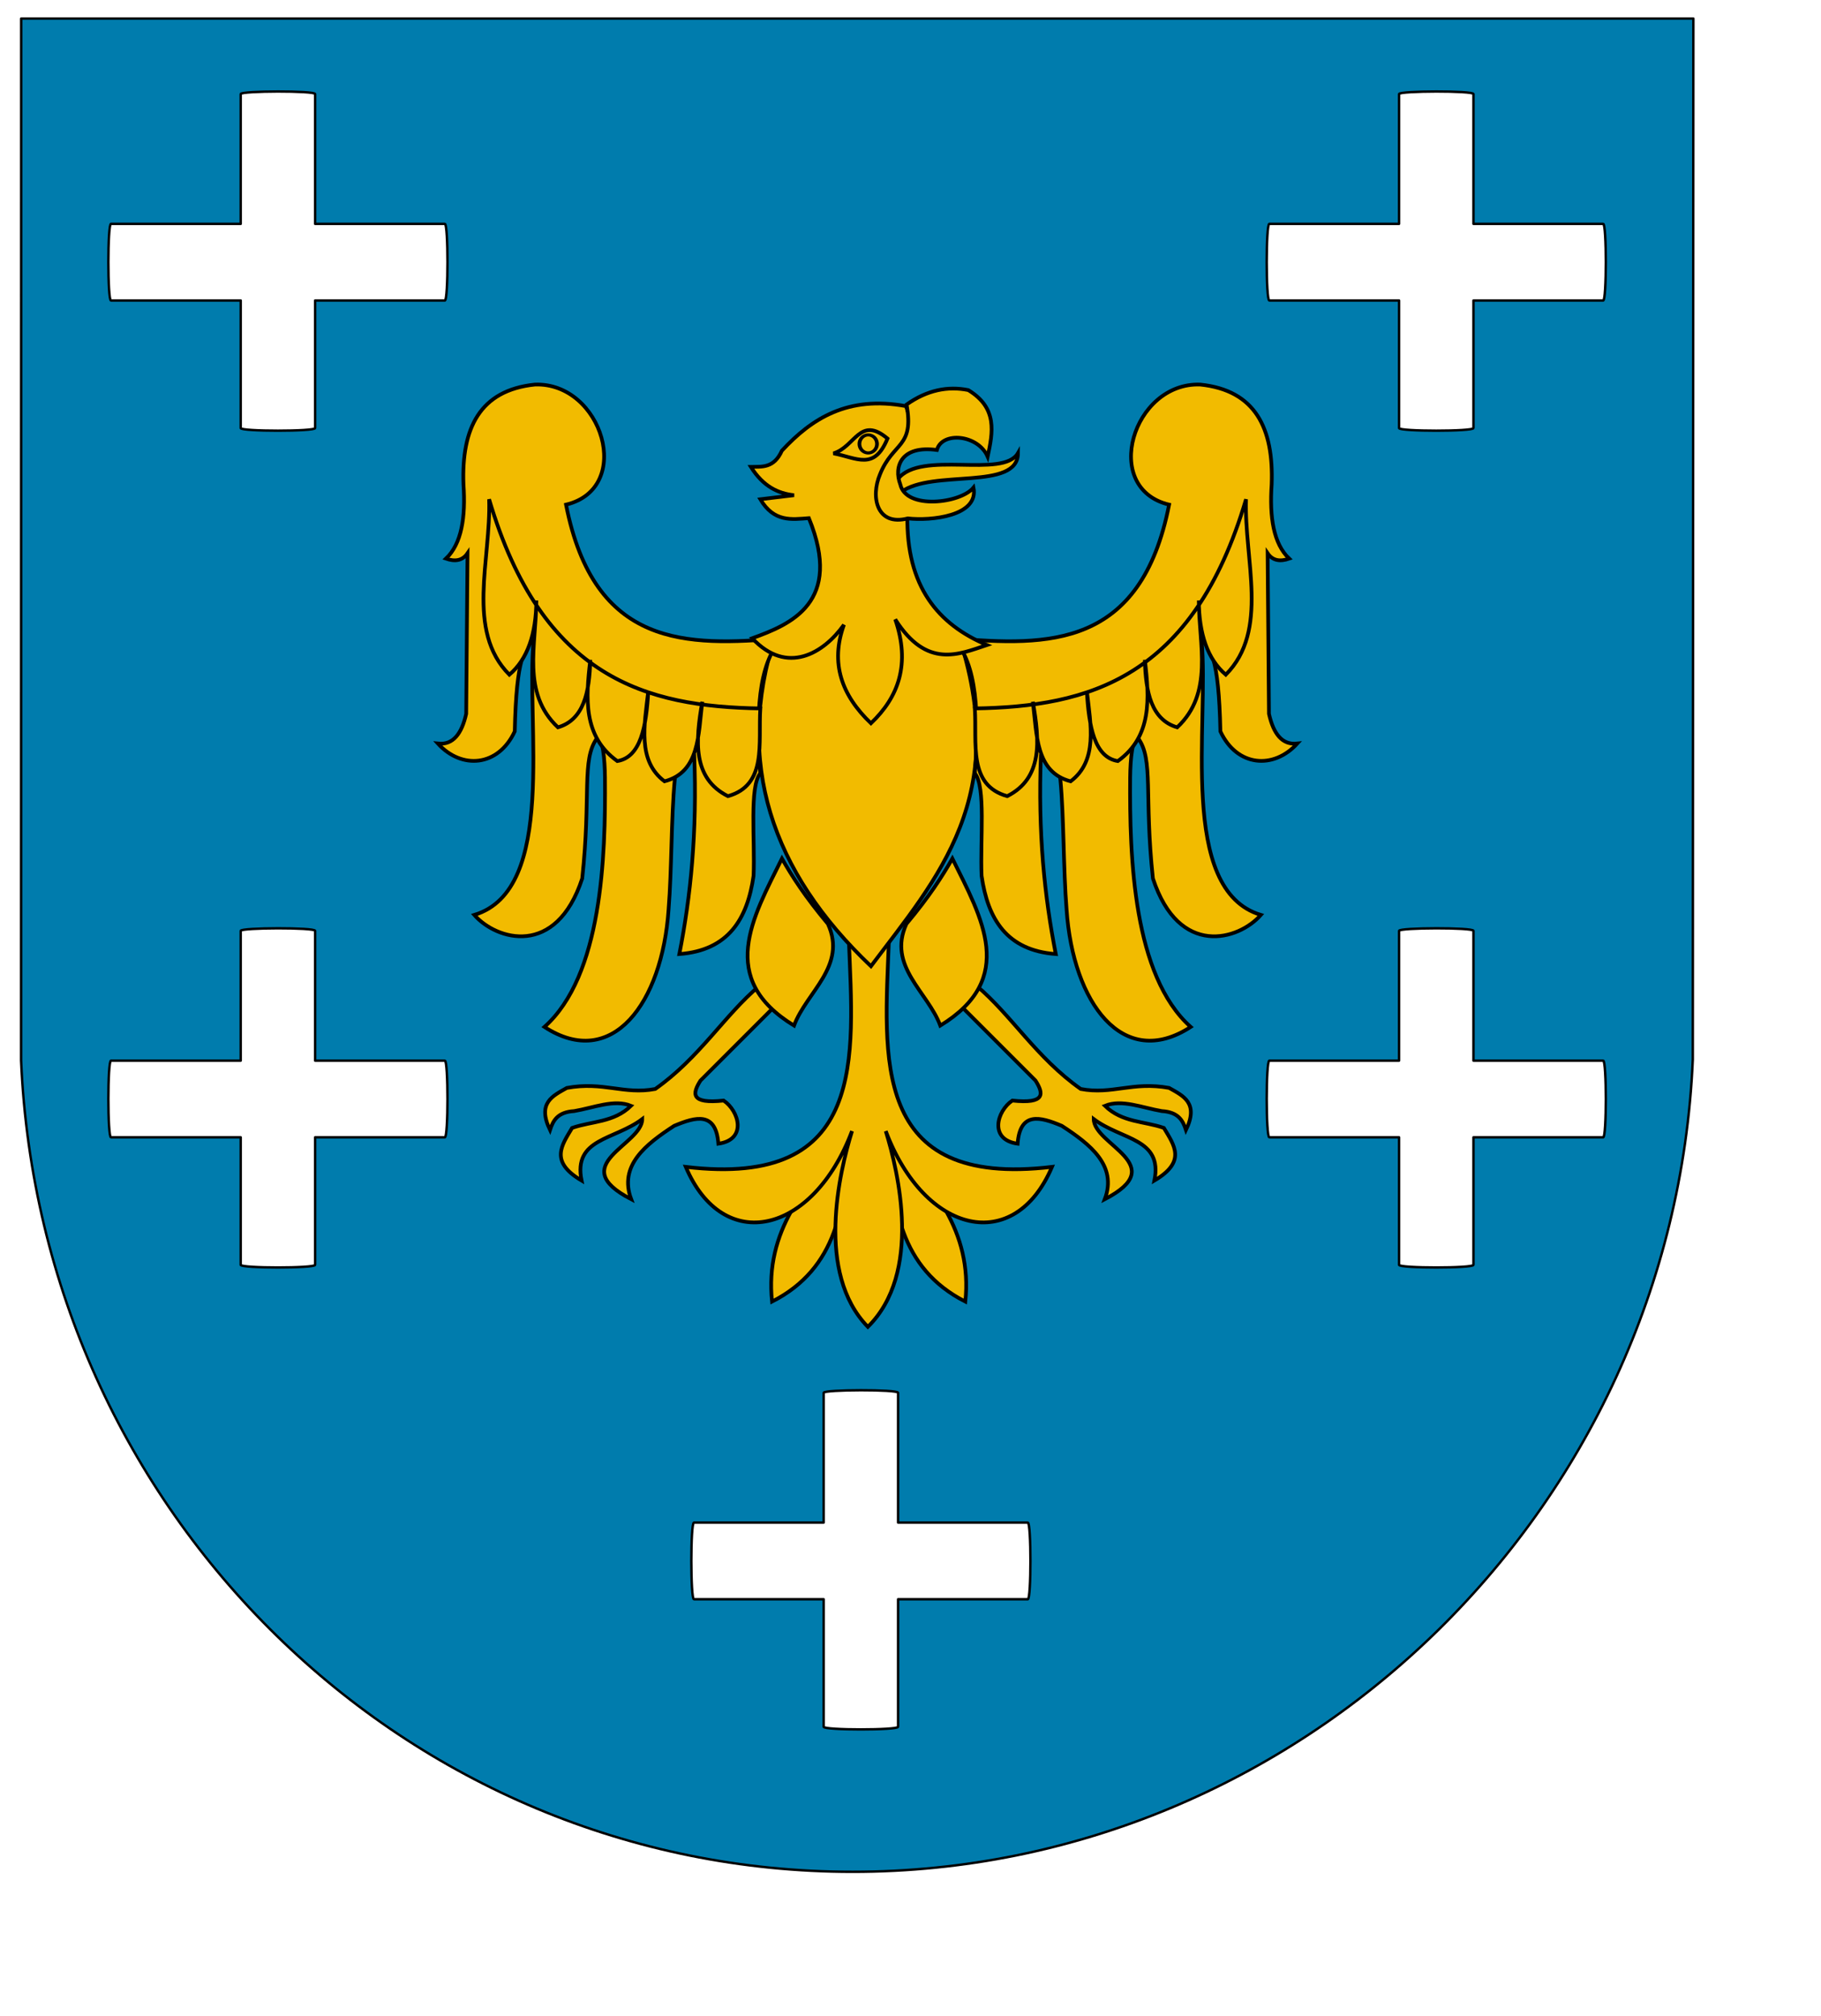
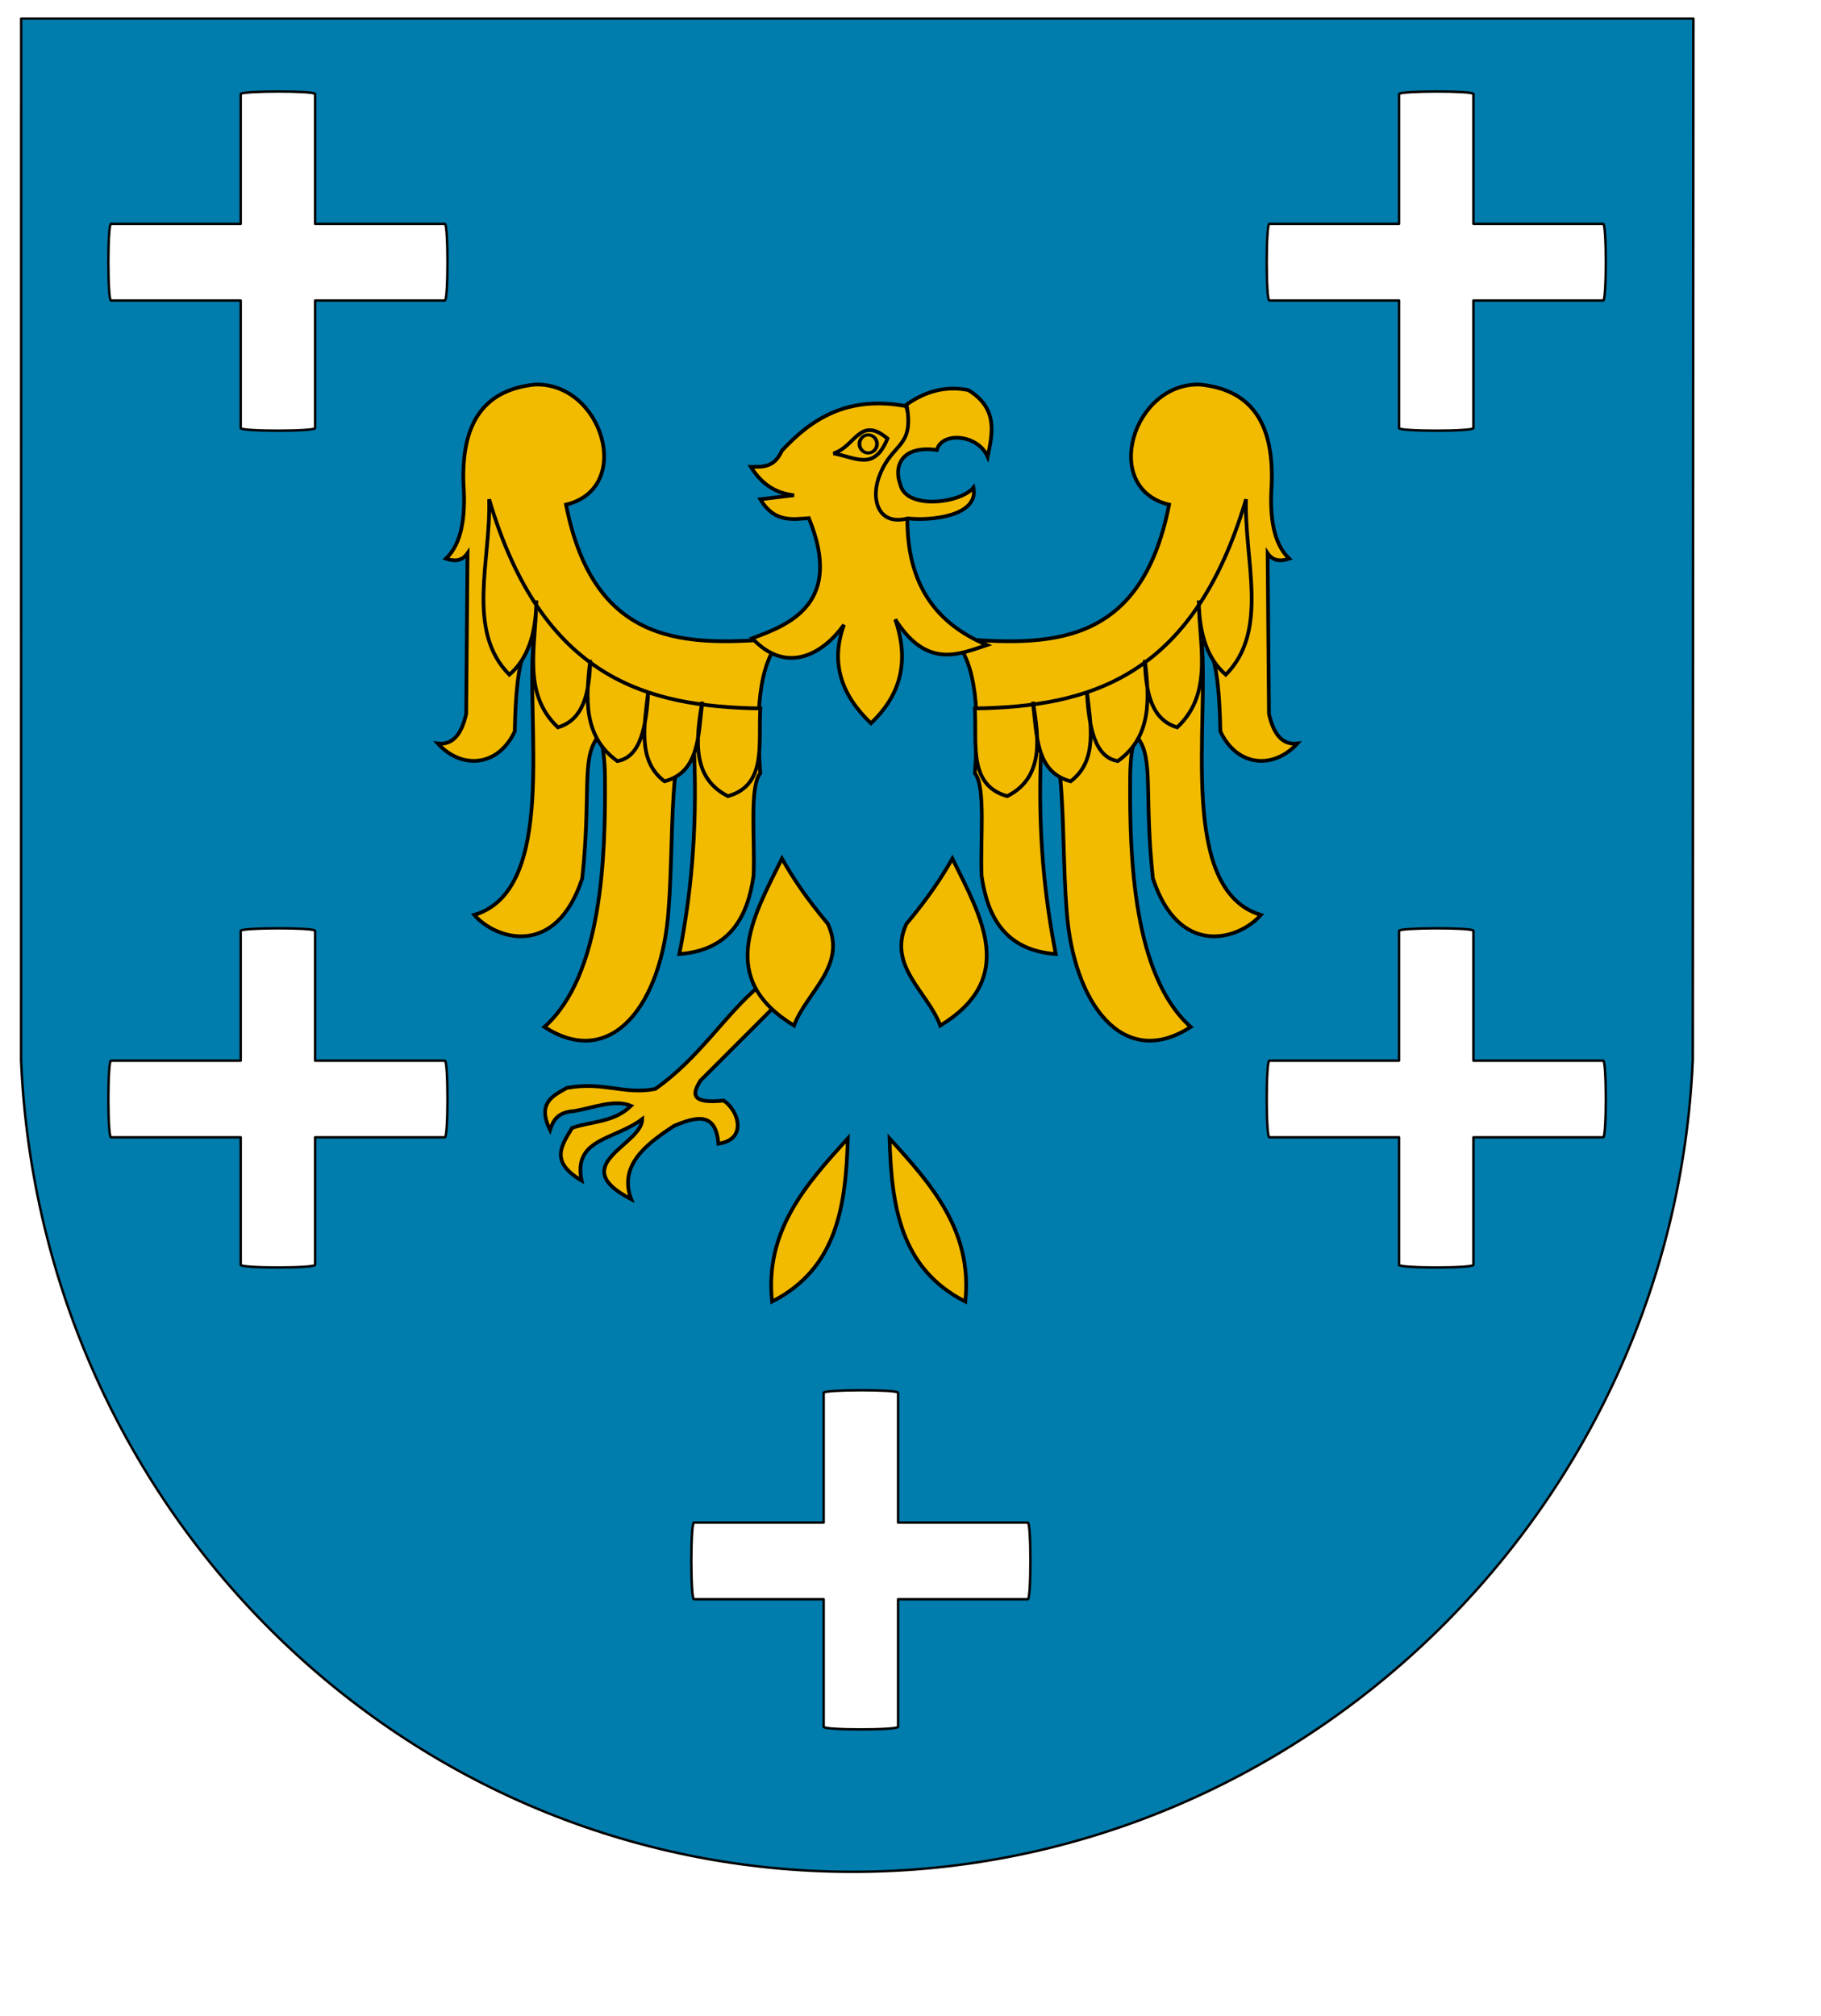
<svg xmlns="http://www.w3.org/2000/svg" xmlns:ns1="http://inkscape.sourceforge.net/DTD/sodipodi-0.dtd" xmlns:ns2="http://www.inkscape.org/namespaces/inkscape" xmlns:xlink="http://www.w3.org/1999/xlink" id="svg1325" ns1:version="0.32" ns2:version="0.42+devel" width="600pt" height="664pt" ns1:docbase="D:\Inkscape-rysunki\nowe" ns1:docname="POL_powiat_bieruńsko-lędziński_COA.svg" version="1.0">
  <defs id="defs1328">
    <radialGradient r="7.793" fy="442.062" fx="258.885" cy="442.062" cx="258.885" gradientTransform="matrix(1.45,-0.12,0.116,1.4,-167.662,-145.507)" gradientUnits="userSpaceOnUse" id="radialGradient4548" xlink:href="#linearGradient3554" ns2:collect="always" />
    <radialGradient r="7.793" fy="442.062" fx="258.885" cy="442.062" cx="258.885" gradientTransform="matrix(1.45,-0.12,0.116,1.4,-167.662,-145.507)" gradientUnits="userSpaceOnUse" id="radialGradient4416" xlink:href="#linearGradient3554" ns2:collect="always" />
    <radialGradient r="7.793" fy="442.062" fx="258.885" cy="442.062" cx="258.885" gradientTransform="matrix(1.45,-0.12,0.116,1.4,-167.662,-145.507)" gradientUnits="userSpaceOnUse" id="radialGradient4098" xlink:href="#linearGradient3554" ns2:collect="always" />
    <radialGradient r="7.793" fy="442.062" fx="258.885" cy="442.062" cx="258.885" gradientTransform="matrix(1.45,-0.12,0.116,1.4,-167.662,-145.507)" gradientUnits="userSpaceOnUse" id="radialGradient3572" xlink:href="#linearGradient3554" ns2:collect="always" />
    <linearGradient id="linearGradient3554">
      <stop id="stop3556" offset="0" style="stop-color:#ffffff;stop-opacity:1;" />
      <stop id="stop3558" offset="1" style="stop-color:#000000;stop-opacity:1;" />
    </linearGradient>
  </defs>
  <ns1:namedview ns2:window-height="696" ns2:window-width="751" ns2:pageshadow="2" ns2:pageopacity="0.0" borderopacity="1.0" bordercolor="#666666" pagecolor="#ffffff" id="base" ns2:zoom="0.60265325" ns2:cx="377.26815" ns2:cy="421.07994" ns2:window-x="-3" ns2:window-y="-7" ns2:current-layer="svg1325" showguides="true" ns2:guide-bbox="true" />
  <path id="rect2571" style="fill:#007cad;fill-opacity:1;fill-rule:evenodd;stroke:#000000;stroke-width:1.063;stroke-linecap:round;stroke-linejoin:round;stroke-miterlimit:4;stroke-dasharray:none;stroke-dashoffset:0;stroke-opacity:1" d="M 9.305,8.146 L 9.262,465.762 C 17.779,664.402 178.406,822.114 374.579,822.114 C 570.751,822.114 735.16,663.972 743.677,465.332 L 743.931,8.146 L 9.305,8.146 z M 105.753,41.297 L 105.753,98.328 L 48.753,98.328 C 47.235,98.328 47.235,131.984 48.753,131.984 L 105.753,131.984 L 105.753,188.016 C 105.753,189.534 138.44,189.534 138.44,188.016 L 138.44,131.984 L 195.44,131.984 C 196.958,131.984 196.958,98.328 195.44,98.328 L 138.44,98.328 L 138.44,41.297 C 138.44,39.779 105.753,39.874 105.753,41.297 z M 105.753,408.822 L 105.753,465.853 L 48.753,465.853 C 47.235,465.853 47.235,499.509 48.753,499.509 L 105.753,499.509 L 105.753,555.54 C 105.753,557.058 138.44,557.058 138.44,555.54 L 138.44,499.509 L 195.44,499.509 C 196.958,499.509 196.958,465.853 195.44,465.853 L 138.44,465.853 L 138.44,408.822 C 138.44,407.304 105.753,407.399 105.753,408.822 z M 614.633,41.297 L 614.633,98.328 L 557.633,98.328 C 556.115,98.328 556.115,131.984 557.633,131.984 L 614.633,131.984 L 614.633,188.016 C 614.633,189.534 647.321,189.534 647.321,188.016 L 647.321,131.984 L 704.321,131.984 C 705.838,131.984 705.838,98.328 704.321,98.328 L 647.321,98.328 L 647.321,41.297 C 647.321,39.779 614.633,39.874 614.633,41.297 z M 614.633,408.822 L 614.633,465.853 L 557.633,465.853 C 556.115,465.853 556.115,499.509 557.633,499.509 L 614.633,499.509 L 614.633,555.54 C 614.633,557.058 647.321,557.058 647.321,555.54 L 647.321,499.509 L 704.321,499.509 C 705.838,499.509 705.838,465.853 704.321,465.853 L 647.321,465.853 L 647.321,408.822 C 647.321,407.304 614.633,407.399 614.633,408.822 z M 361.856,611.708 L 361.856,668.74 L 304.856,668.74 C 303.338,668.74 303.338,702.396 304.856,702.396 L 361.856,702.396 L 361.856,758.427 C 361.856,759.945 394.544,759.945 394.544,758.427 L 394.544,702.396 L 451.544,702.396 C 453.061,702.396 453.061,668.74 451.544,668.74 L 394.544,668.74 L 394.544,611.708 C 394.544,610.191 361.856,610.285 361.856,611.708 z " />
  <path style="fill:#f2bb00;fill-opacity:1;fill-rule:evenodd;stroke:#000000;stroke-width:1.63;stroke-linecap:butt;stroke-linejoin:miter;stroke-miterlimit:4;stroke-dasharray:none;stroke-opacity:1" d="M 372.461,500.014 C 371.583,529.231 367.969,557.021 339.175,571.672 C 335.926,540.614 354.017,520.226 372.461,500.014 z " id="path2220" ns1:nodetypes="ccc" />
  <path style="fill:#f2bb00;fill-opacity:1;fill-rule:evenodd;stroke:#000000;stroke-width:1.63;stroke-linecap:butt;stroke-linejoin:miter;stroke-miterlimit:4;stroke-dasharray:none;stroke-opacity:1" d="M 333.627,432.98 C 318.371,445.77 307.339,464.592 287.859,478.286 C 273.989,480.906 265.084,474.863 249.025,477.824 C 242.789,481.348 235.898,484.415 241.628,496.316 C 242.985,492.23 244.843,488.444 252.261,487.994 C 260.748,486.562 269.857,482.643 277.226,485.683 C 269.637,493.083 260.019,492.369 251.336,495.391 C 246.745,503.097 241.336,510.148 255.497,518.507 C 251.732,499.908 269.805,500.816 282.152,491.501 C 282.124,502.957 248.018,511.57 277.305,526.716 C 271.724,511.883 283.733,502.575 296.18,494.467 C 305.745,490.46 314.525,488.135 315.597,502.326 C 328.372,500.509 324.633,487.877 317.909,483.371 C 303.275,484.941 304.089,480.331 307.738,474.587 L 340.1,442.226 L 333.627,432.98 z " id="path2224" ns1:nodetypes="cccccccccccccccc" />
  <path style="fill:#f2bb00;fill-opacity:1;fill-rule:evenodd;stroke:#000000;stroke-width:1.63;stroke-linecap:butt;stroke-linejoin:miter;stroke-miterlimit:4;stroke-dasharray:none;stroke-opacity:1" d="M 343.518,377.084 C 348.03,384.987 353.591,393.677 363.721,405.793 C 372.215,424.35 354.273,435.696 348.835,450.453 C 314.999,429.769 330.575,403.271 343.518,377.084 z " id="path2320" ns1:nodetypes="cccc" />
-   <path ns1:nodetypes="cccccccccccccccc" id="path2226" d="M 429.022,432.98 C 444.278,445.77 455.309,464.592 474.79,478.286 C 488.66,480.906 497.565,474.863 513.624,477.824 C 519.86,481.348 526.751,484.415 521.021,496.316 C 519.664,492.23 517.806,488.444 510.388,487.994 C 501.901,486.562 492.792,482.643 485.423,485.683 C 493.012,493.083 502.629,492.369 511.313,495.391 C 515.904,503.097 521.313,510.148 507.152,518.507 C 510.917,499.908 492.844,500.816 480.497,491.501 C 480.525,502.957 514.63,511.57 485.344,526.716 C 490.925,511.883 478.916,502.575 466.469,494.467 C 456.904,490.46 448.124,488.135 447.052,502.326 C 434.277,500.509 438.016,487.877 444.74,483.371 C 459.374,484.941 458.56,480.331 454.911,474.587 L 422.549,442.226 L 429.022,432.98 z " style="fill:#f2bb00;fill-opacity:1;fill-rule:evenodd;stroke:#000000;stroke-width:1.63;stroke-linecap:butt;stroke-linejoin:miter;stroke-miterlimit:4;stroke-dasharray:none;stroke-opacity:1" />
  <path ns1:nodetypes="cccc" id="path2322" d="M 418.402,377.084 C 413.889,384.987 408.329,393.677 398.199,405.793 C 389.704,424.35 407.646,435.696 413.085,450.453 C 446.92,429.769 431.345,403.271 418.402,377.084 z " style="fill:#f2bb00;fill-opacity:1;fill-rule:evenodd;stroke:#000000;stroke-width:1.63;stroke-linecap:butt;stroke-linejoin:miter;stroke-miterlimit:4;stroke-dasharray:none;stroke-opacity:1" />
-   <path style="fill:#f2bb00;fill-opacity:1;fill-rule:evenodd;stroke:#000000;stroke-width:1.63;stroke-linecap:butt;stroke-linejoin:miter;stroke-miterlimit:4;stroke-dasharray:none;stroke-opacity:1" d="M 394.477,210.387 C 404.65,197.467 440.687,210.429 447.23,198.977 C 447.187,215.726 409.524,205.864 395.811,216.167 L 394.477,210.387 z " id="path2326" ns1:nodetypes="cccc" />
  <path ns1:nodetypes="ccc" id="path2222" d="M 390.794,500.014 C 391.672,529.231 395.286,557.021 424.08,571.672 C 427.329,540.614 409.238,520.226 390.794,500.014 z " style="fill:#f2bb00;fill-opacity:1;fill-rule:evenodd;stroke:#000000;stroke-width:1.63;stroke-linecap:butt;stroke-linejoin:miter;stroke-miterlimit:4;stroke-dasharray:none;stroke-opacity:1" />
-   <path id="path2213" style="fill:#f2bb00;fill-opacity:1;fill-rule:evenodd;stroke:#000000;stroke-width:1.63;stroke-linecap:butt;stroke-linejoin:miter;stroke-miterlimit:4;stroke-dasharray:none;stroke-opacity:1" d="M 381.266,582.768 C 358.224,559.171 368.694,514.908 374.31,496.778 C 357.083,542.347 317.727,551.185 301.266,512.497 C 381.23,522.051 374.927,464.18 372.923,413.1 L 390.512,413.1 C 388.508,464.18 382.205,522.051 462.17,512.497 C 445.708,551.185 406.352,542.347 389.125,496.778 C 394.741,514.908 405.212,559.171 381.266,582.768 z " ns1:nodetypes="cccccccc" />
-   <path style="fill:#f2bb00;fill-opacity:1;fill-rule:evenodd;stroke:#000000;stroke-width:1.63;stroke-linecap:butt;stroke-linejoin:miter;stroke-miterlimit:4;stroke-dasharray:none;stroke-opacity:1" d="M 340.538,279.145 C 364.597,264.173 390.214,257.774 420.557,277.366 C 445.033,349.699 411.695,385.691 382.622,424.364 C 338.86,382.82 322.672,334.911 340.538,279.145 z " id="path2203" ns1:nodetypes="cccc" />
  <path ns1:nodetypes="cccccccccccccsccsccccc" id="path2209" d="M 418.779,280.33 C 460.615,283.907 501.209,284.674 513.617,221.649 C 483.52,214.422 497.679,167.876 527.249,168.896 C 551.569,171.4 559.585,188.17 558.664,212.758 C 557.674,227.184 559.473,238.821 566.37,245.359 C 562.497,246.704 559.182,246.375 556.886,242.988 L 557.479,313.523 C 559.44,322.245 563.229,327.314 569.926,326.563 C 559.493,338.044 543.412,336.803 536.14,321.229 C 535.445,288.125 531.619,284.76 527.842,280.923 C 531.377,317.612 517.203,390.835 553.923,401.841 C 544.24,412.932 517.952,420.768 506.504,385.837 C 502.556,349.275 506.895,333.684 499.984,324.192 C 497.53,323.698 496.57,333.28 496.499,341.528 C 496.201,376.656 497.861,428.55 523.1,451.037 C 493.338,470.385 471.338,440.54 468.569,399.47 C 467.141,381.842 467.428,359.334 465.868,342.629 C 465.17,335.151 460.147,338.968 457.307,331.305 C 455.931,365.871 458.902,393.915 463.827,419.03 C 442.223,417.413 433.938,403.586 431.227,384.651 C 430.547,368.917 433.148,345.527 428.263,339.603 C 430.158,314.158 429.428,291.664 418.779,280.33 z " style="fill:#f2bb00;fill-opacity:1;fill-rule:evenodd;stroke:#000000;stroke-width:1.63;stroke-linecap:butt;stroke-linejoin:miter;stroke-miterlimit:4;stroke-dasharray:none;stroke-opacity:1" />
  <path style="fill:#f2bb00;fill-opacity:1;fill-rule:evenodd;stroke:#000000;stroke-width:1.63;stroke-linecap:butt;stroke-linejoin:miter;stroke-miterlimit:4;stroke-dasharray:none;stroke-opacity:1" d="M 343.502,280.33 C 301.666,283.907 261.072,284.674 248.665,221.649 C 278.761,214.422 264.602,167.876 235.032,168.896 C 210.712,171.4 202.696,188.17 203.617,212.758 C 204.607,227.184 202.808,238.821 195.911,245.359 C 199.784,246.704 203.099,246.375 205.395,242.988 L 204.802,313.523 C 202.841,322.245 199.052,327.314 192.355,326.563 C 202.788,338.044 218.869,336.803 226.141,321.229 C 226.836,288.125 230.662,284.76 234.439,280.923 C 230.904,317.612 245.078,390.835 208.359,401.841 C 218.041,412.932 244.329,420.768 255.777,385.837 C 259.725,349.275 255.386,333.684 262.297,324.192 C 264.751,323.698 265.711,333.28 265.782,341.528 C 266.08,376.656 264.42,428.55 239.181,451.037 C 268.943,470.385 290.943,440.54 293.712,399.47 C 295.14,381.842 294.853,359.334 296.413,342.629 C 297.111,335.151 302.135,338.968 304.974,331.305 C 306.351,365.871 303.379,393.915 298.454,419.03 C 320.058,417.413 328.343,403.586 331.055,384.651 C 331.734,368.917 329.133,345.527 334.018,339.603 C 332.124,314.158 332.853,291.664 343.502,280.33 z " id="path2205" ns1:nodetypes="cccccccccccccsccsccccc" />
  <path style="fill:#f2bb00;fill-opacity:1;fill-rule:evenodd;stroke:#000000;stroke-width:1.63;stroke-linecap:butt;stroke-linejoin:miter;stroke-miterlimit:4;stroke-dasharray:none;stroke-opacity:1" d="M 398.033,178.38 C 372.375,173.678 356.616,183.825 343.502,197.94 C 340.025,205.647 334.873,204.981 329.869,205.053 C 335.295,213.686 341.837,216.738 348.837,217.5 L 334.018,219.278 C 340.074,229.446 347.77,228.128 355.357,227.577 C 370.478,264.608 347.449,274.202 330.462,280.33 C 345.788,296.72 361.84,286.916 370.768,274.403 C 364.614,291.352 369.826,305.46 382.622,317.672 C 394.844,306.069 400.009,291.526 393.292,272.032 C 407.2,293.901 421.217,287.396 433.598,283.294 C 412.048,274.219 398.097,257.545 398.626,226.391 L 389.142,205.053 L 401.59,189.642 L 398.033,178.38 z " id="path1324" ns1:nodetypes="ccccccccccccccc" />
  <path ns1:nodetypes="cccccccccccc" id="path2211" d="M 428.263,311.152 C 478.123,310.37 524.093,298.148 547.402,219.278 C 546.507,245.759 557.795,276.926 538.511,296.334 C 530.509,289.518 526.757,278.452 526.657,263.733 C 526.71,283.183 533.243,304.399 517.173,319.45 C 505.85,316.152 503.3,304.082 502.947,289.814 C 504.978,306.807 506.115,323.476 491.093,334.269 C 480.818,332.591 478.351,319.2 477.46,303.447 C 479.239,318.529 482.315,334.187 470.347,343.16 C 454.949,339.176 455.533,322.762 453.75,308.189 C 456.779,325.41 458.123,341.79 442.489,349.68 C 425.175,344.838 429.232,326.396 428.263,311.152 z " style="fill:#f2bb00;fill-opacity:1;fill-rule:evenodd;stroke:#000000;stroke-width:1.63;stroke-linecap:butt;stroke-linejoin:miter;stroke-miterlimit:4;stroke-dasharray:none;stroke-opacity:1" />
  <path style="fill:#f2bb00;fill-opacity:1;fill-rule:evenodd;stroke:#000000;stroke-width:1.63;stroke-linecap:butt;stroke-linejoin:miter;stroke-miterlimit:4;stroke-dasharray:none;stroke-opacity:1" d="M 427.683,214.149 C 430.135,226.705 408.938,228.845 398.81,227.688 C 385.148,231.246 382.383,218.27 386.608,208.313 C 392.359,193.977 401.714,196.826 398.279,177.677 C 407.317,171.315 416.355,169.506 425.393,171.332 C 438.358,179.237 436.164,189.899 433.9,200.573 C 429.677,190.811 413.831,189.373 411.59,197.636 C 395.777,195.475 392.584,205.044 395.514,212.758 C 397.987,224.01 421.995,221.125 427.683,214.149 z " id="path2324" ns1:nodetypes="ccccccccc" />
  <path style="fill:none;fill-opacity:0.75;fill-rule:evenodd;stroke:#000000;stroke-width:1.63;stroke-linecap:butt;stroke-linejoin:miter;stroke-miterlimit:4;stroke-dasharray:none;stroke-opacity:1" d="M 366.154,199.125 C 376.448,201.094 384.062,206.863 389.895,192.605 C 377.727,182.412 375.759,196.237 366.154,199.125 z " id="path1326" ns1:nodetypes="ccc" />
  <path ns1:type="arc" style="opacity:1;fill:#f2bb00;fill-opacity:1;fill-rule:evenodd;stroke:#000000;stroke-width:1.63;stroke-linecap:round;stroke-linejoin:miter;stroke-miterlimit:4;stroke-dasharray:none;stroke-dashoffset:0;stroke-opacity:1" id="path1328" ns1:cx="-422.32297" ns1:cy="196.1618" ns1:rx="3.852771" ns1:ry="4.7418718" d="M -418.47 196.162 A 3.853 4.742 0 1 1  -426.176,196.162 A 3.853 4.742 0 1 1  -418.47 196.162 z" transform="matrix(1,0,0,0.834,803.752,31.376)" />
  <path style="fill:#f2bb00;fill-opacity:1;fill-rule:evenodd;stroke:#000000;stroke-width:1.63;stroke-linecap:butt;stroke-linejoin:miter;stroke-miterlimit:4;stroke-dasharray:none;stroke-opacity:1" d="M 334.018,311.152 C 284.159,310.37 238.188,298.148 214.879,219.278 C 215.774,245.759 204.486,276.926 223.77,296.334 C 231.772,289.518 235.524,278.452 235.624,263.733 C 235.571,283.183 229.038,304.399 245.108,319.45 C 256.431,316.152 258.981,304.082 259.334,289.814 C 257.303,306.807 256.166,323.476 271.188,334.269 C 281.464,332.591 283.93,319.2 284.821,303.447 C 283.042,318.529 279.967,334.187 291.934,343.16 C 307.332,339.176 306.748,322.762 308.531,308.189 C 305.502,325.41 304.158,341.79 319.793,349.68 C 337.107,344.838 333.049,326.396 334.018,311.152 z " id="path2207" ns1:nodetypes="cccccccccccc" />
</svg>